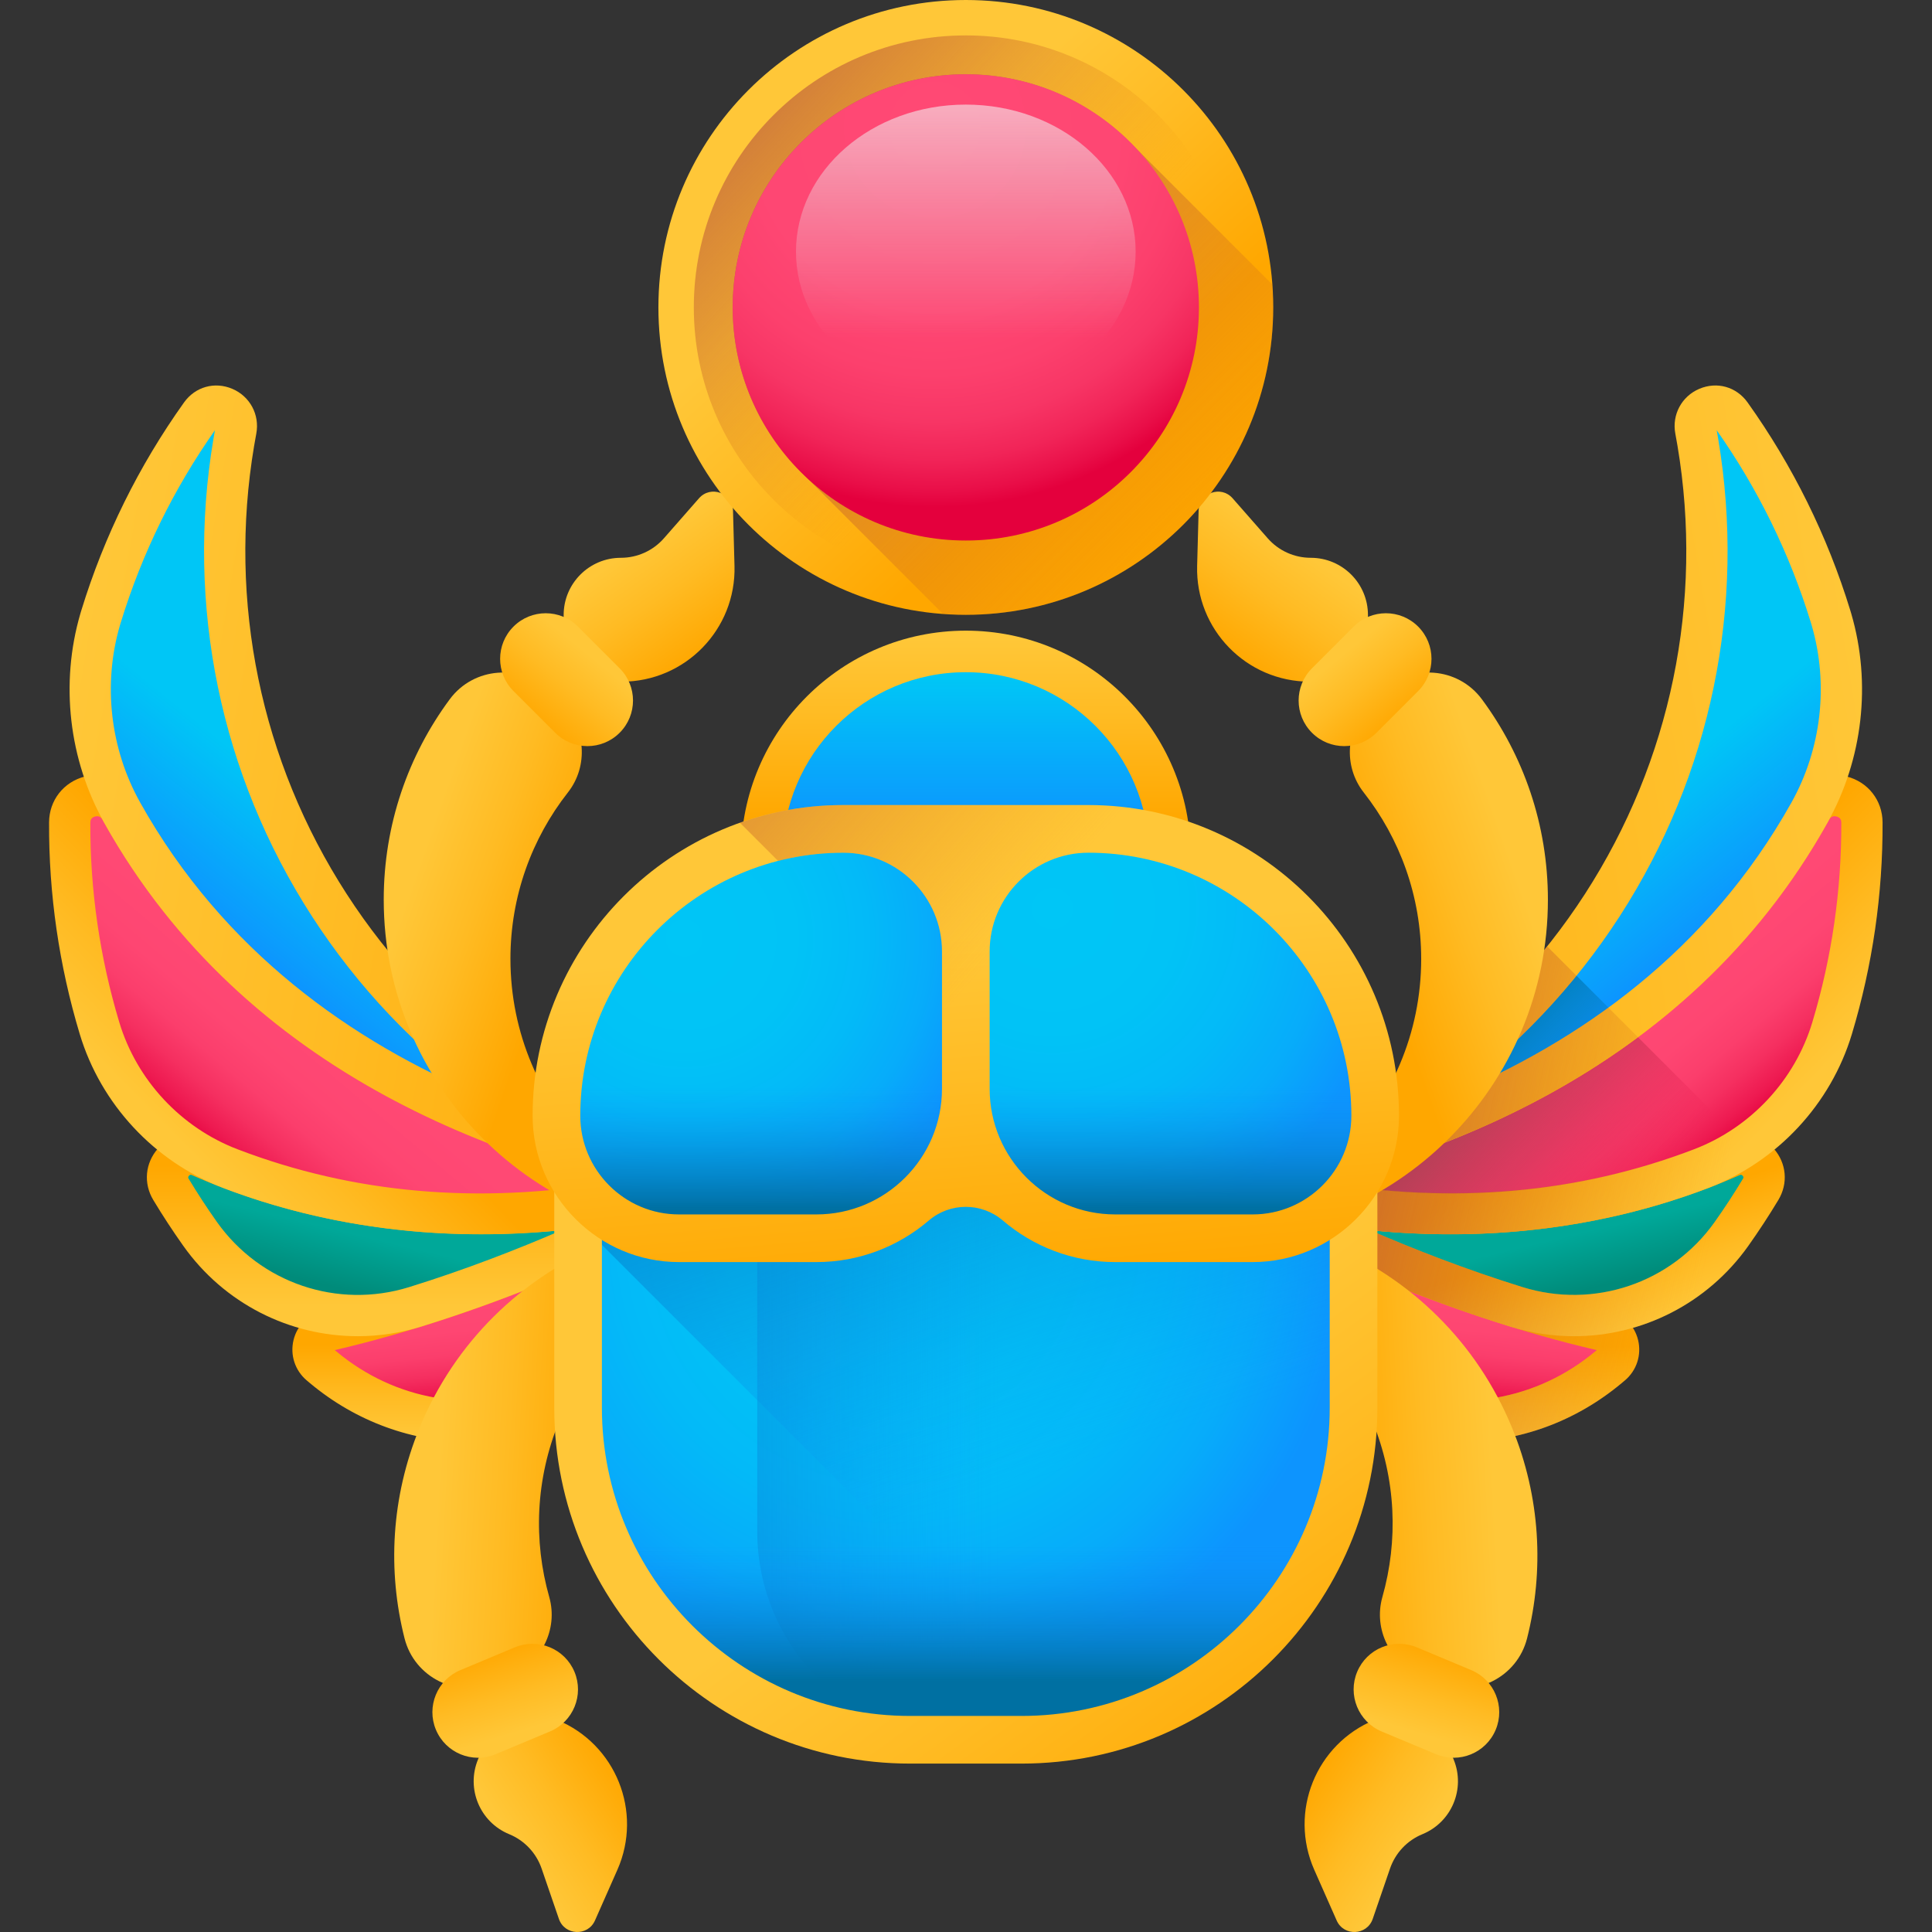
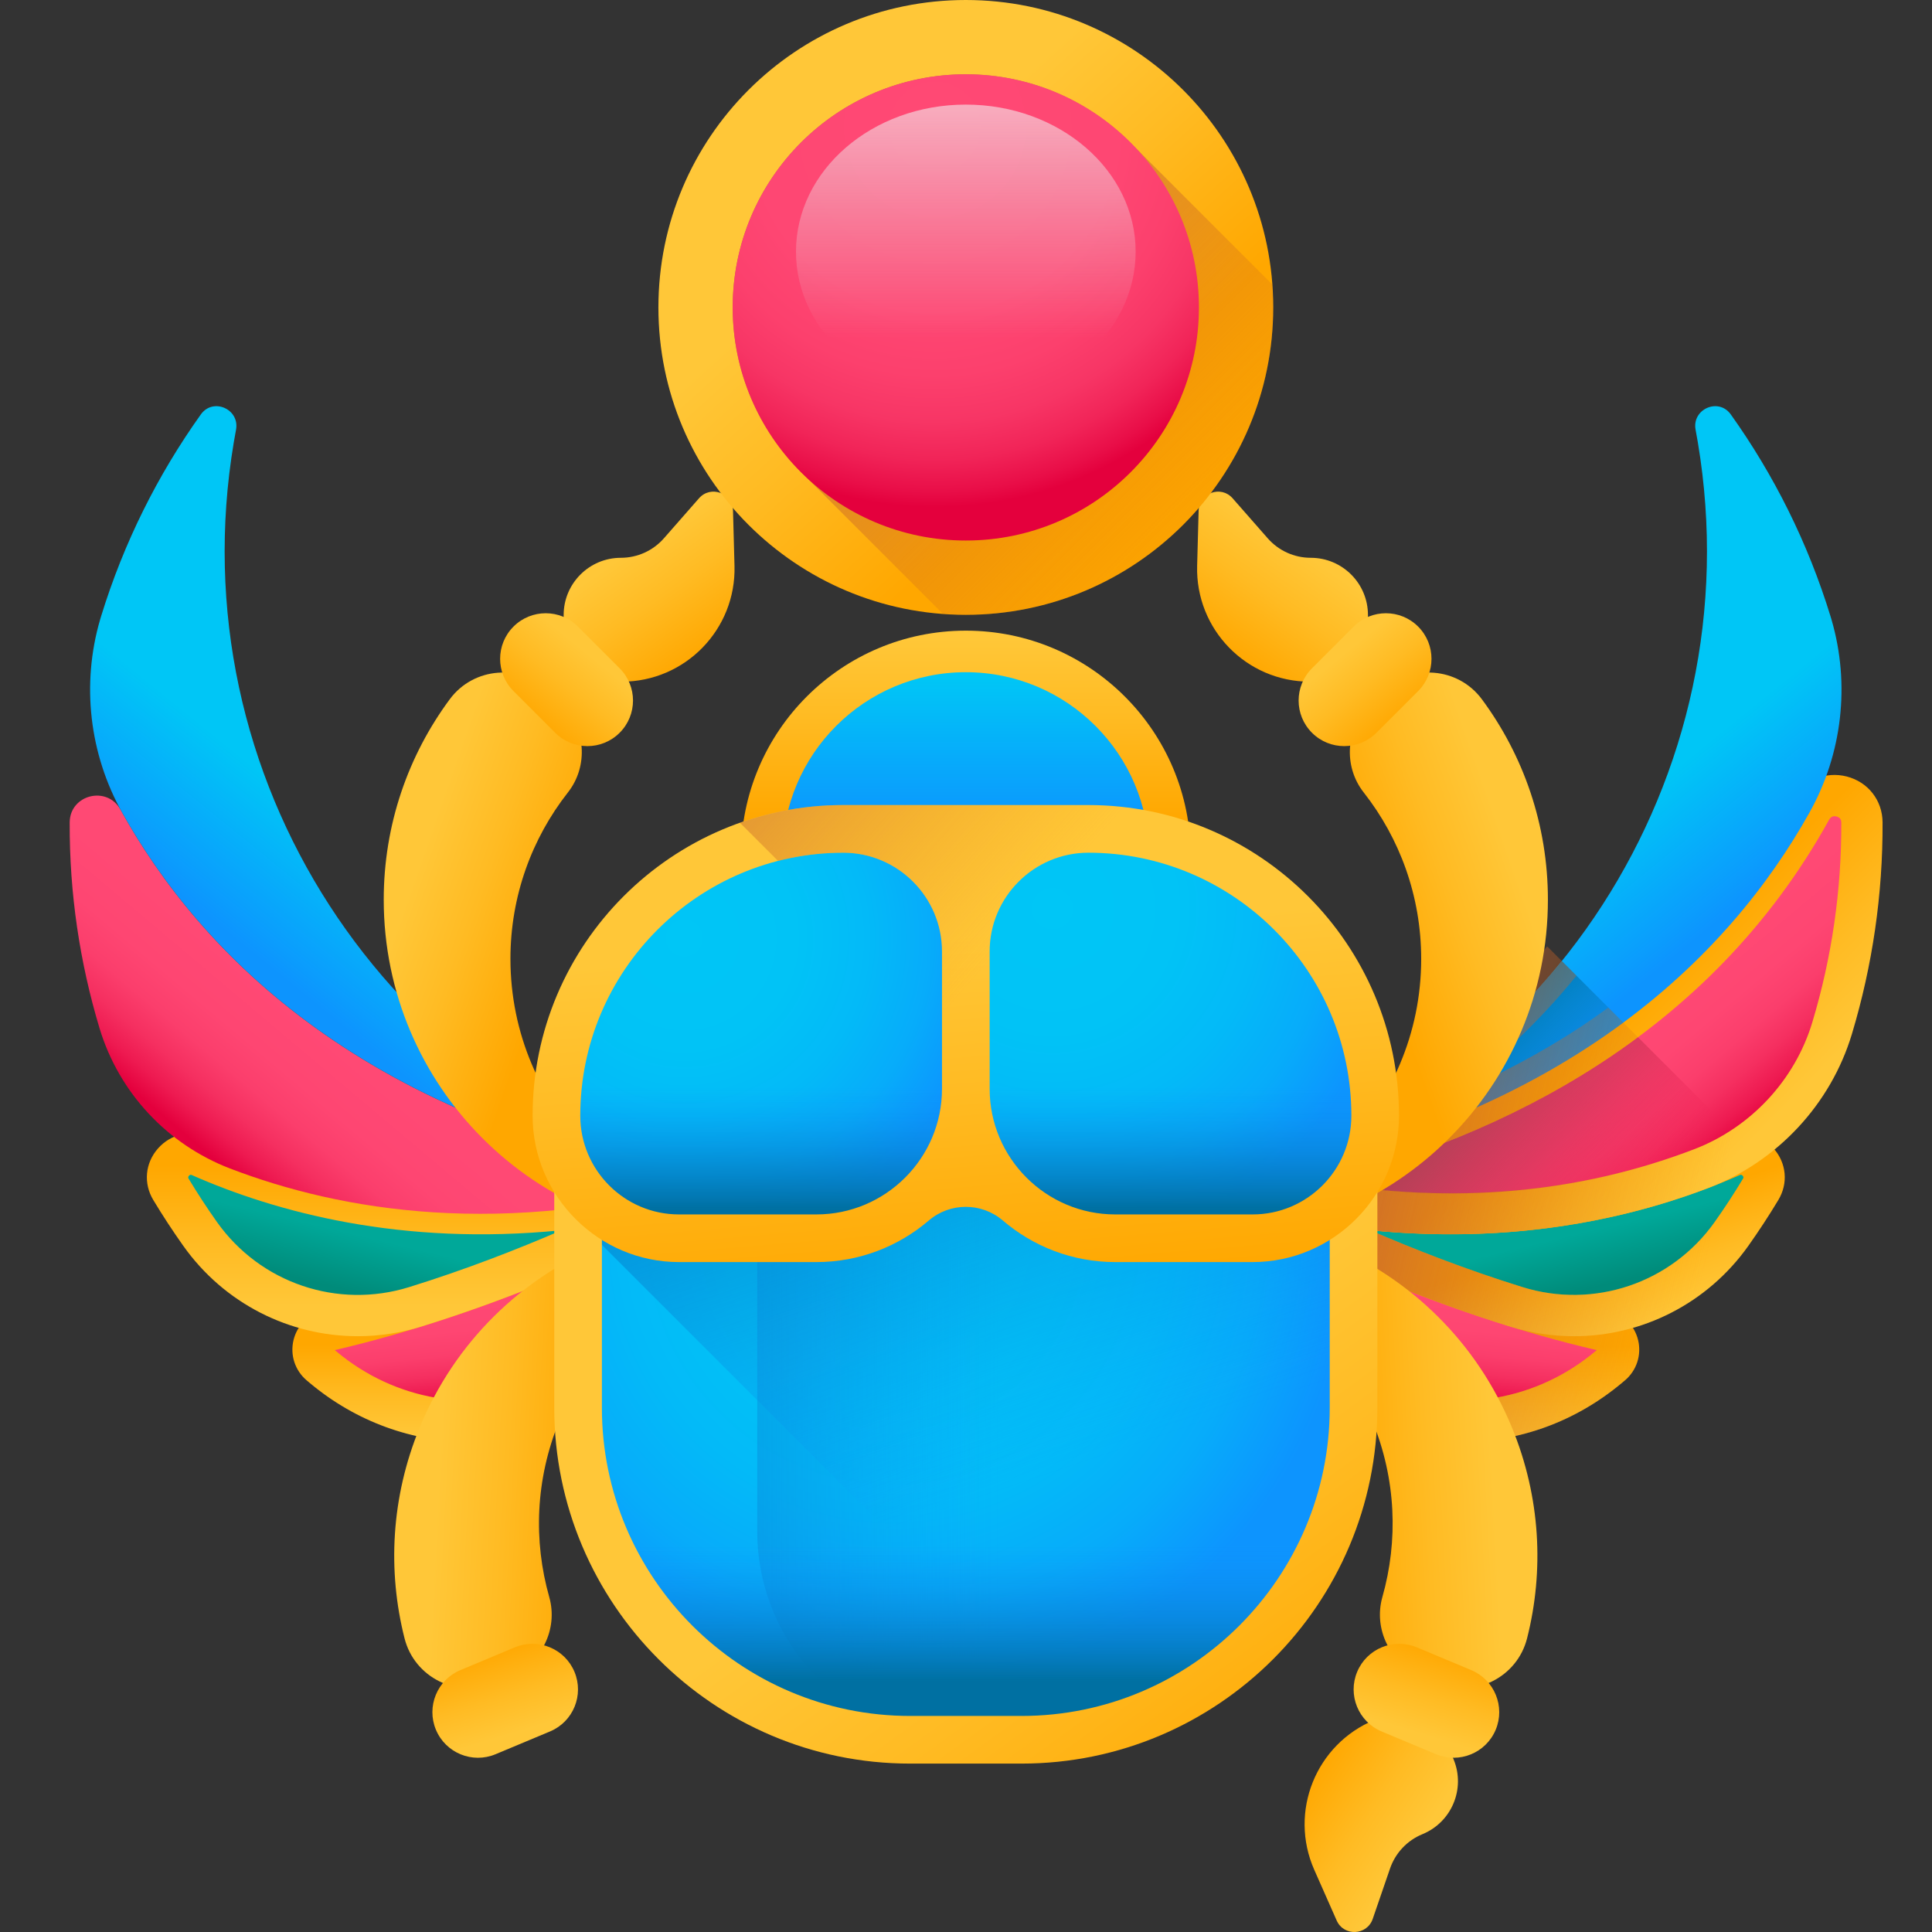
<svg xmlns="http://www.w3.org/2000/svg" xmlns:xlink="http://www.w3.org/1999/xlink" height="512pt" viewBox="-13 0 512 512" width="512pt">
  <rect x="-13" y="0" width="512" height="512" fill="#333333" stroke="none" />
  <linearGradient id="a">
    <stop offset="0" stop-color="#ff4974" />
    <stop offset=".326" stop-color="#fe4672" />
    <stop offset=".532" stop-color="#fb3e6c" />
    <stop offset=".705" stop-color="#f52f60" />
    <stop offset=".859" stop-color="#ee1a51" />
    <stop offset="1" stop-color="#e4003d" />
  </linearGradient>
  <linearGradient id="b" gradientTransform="matrix(.99 .166 -.166 .99 648.076 -27.55)" gradientUnits="userSpaceOnUse" x1="-455.103" x2="-447.171" xlink:href="#a" y1="448.861" y2="477.831" />
  <linearGradient id="c">
    <stop offset="0" stop-color="#ffc738" />
    <stop offset=".429" stop-color="#ffbb23" />
    <stop offset="1" stop-color="#ffa700" />
  </linearGradient>
  <linearGradient id="d" gradientUnits="userSpaceOnUse" x1="122.295" x2="122.295" xlink:href="#c" y1="380.394" y2="356.409" />
  <linearGradient id="e">
    <stop offset="0" stop-color="#00a899" />
    <stop offset="1" stop-color="#008b7a" />
  </linearGradient>
  <linearGradient id="f" gradientTransform="matrix(.99 .166 -.166 .99 648.076 -27.55)" gradientUnits="userSpaceOnUse" x1="-480.736" x2="-481.77" xlink:href="#e" y1="443.043" y2="457.873" />
  <linearGradient id="g" gradientUnits="userSpaceOnUse" x1="103.013" x2="103.013" xlink:href="#c" y1="346.077" y2="308.808" />
  <linearGradient id="h" gradientTransform="matrix(.99 .166 -.166 .99 648.076 -27.55)" gradientUnits="userSpaceOnUse" x1="-509.37" x2="-531.787" xlink:href="#a" y1="394.444" y2="432.381" />
  <linearGradient id="i" gradientTransform="matrix(-1.004 0 0 1.004 807.692 0)" gradientUnits="userSpaceOnUse" x1="761.952" x2="727.89" xlink:href="#c" y1="309.533" y2="275.887" />
  <linearGradient id="j">
    <stop offset="0" stop-color="#00c6f6" />
    <stop offset=".857" stop-color="#0b9cfd" />
    <stop offset="1" stop-color="#0d94fe" />
  </linearGradient>
  <linearGradient id="k" gradientTransform="matrix(.99 .166 -.166 .99 648.076 -27.55)" gradientUnits="userSpaceOnUse" x1="-504.968" x2="-523.937" xlink:href="#j" y1="347.41" y2="380.864" />
  <linearGradient id="l" gradientTransform="matrix(.99 .166 -.166 .99 648.076 -27.55)" gradientUnits="userSpaceOnUse" x1="-597.598" x2="-403.439" xlink:href="#c" y1="322.516" y2="322.516" />
  <linearGradient id="m" gradientTransform="matrix(-.99 .166 .166 .99 146.566 -27.55)" gradientUnits="userSpaceOnUse" x1="-151.814" x2="-143.881" xlink:href="#a" y1="397.93" y2="426.9" />
  <linearGradient id="n" gradientUnits="userSpaceOnUse" x1="363.606" x2="363.606" xlink:href="#c" y1="385.264" y2="356.784" />
  <linearGradient id="o" gradientTransform="matrix(-.99 .166 .166 .99 146.566 -27.55)" gradientUnits="userSpaceOnUse" x1="-177.446" x2="-178.481" xlink:href="#e" y1="392.112" y2="406.942" />
  <linearGradient id="p" gradientUnits="userSpaceOnUse" x1="399.282" x2="390.14" xlink:href="#c" y1="358.706" y2="332.687" />
  <linearGradient id="q" gradientTransform="matrix(-.99 .166 .166 .99 146.566 -27.55)" gradientUnits="userSpaceOnUse" x1="-206.08" x2="-228.497" xlink:href="#a" y1="343.513" y2="381.45" />
  <linearGradient id="r" gradientUnits="userSpaceOnUse" x1="406.551" x2="364.544" y1="331.533" y2="292.326">
    <stop offset="0" stop-color="#e4003d" stop-opacity="0" />
    <stop offset=".202" stop-color="#d01544" stop-opacity=".204" />
    <stop offset=".499" stop-color="#b92d4c" stop-opacity=".498" />
    <stop offset=".773" stop-color="#ab3c51" stop-opacity=".773" />
    <stop offset="1" stop-color="#a64153" />
  </linearGradient>
  <linearGradient id="s" gradientUnits="userSpaceOnUse" x1="443.148" x2="408.953" xlink:href="#c" y1="310.747" y2="276.969" />
  <linearGradient id="t" gradientTransform="matrix(-.99 .166 .166 .99 146.566 -27.55)" gradientUnits="userSpaceOnUse" x1="-201.679" x2="-220.647" xlink:href="#j" y1="296.479" y2="329.933" />
  <linearGradient id="u">
    <stop offset="0" stop-color="#0d94fe" stop-opacity="0" />
    <stop offset=".514" stop-color="#0681cd" stop-opacity=".514" />
    <stop offset="1" stop-color="#0070a2" />
  </linearGradient>
  <linearGradient id="v" gradientUnits="userSpaceOnUse" x1="398.013" x2="359.097" xlink:href="#u" y1="325.816" y2="286.9" />
  <linearGradient id="w" gradientTransform="matrix(-.99 .166 .166 .99 146.566 -27.55)" gradientUnits="userSpaceOnUse" x1="-294.309" x2="-100.15" xlink:href="#c" y1="271.586" y2="271.586" />
  <linearGradient id="x">
    <stop offset="0" stop-color="#e58200" stop-opacity="0" />
    <stop offset=".04" stop-color="#e27f04" stop-opacity=".039" />
    <stop offset=".467" stop-color="#c15d2f" stop-opacity=".467" />
    <stop offset=".802" stop-color="#ad4949" stop-opacity=".8" />
    <stop offset="1" stop-color="#a64153" />
  </linearGradient>
  <linearGradient id="y" gradientUnits="userSpaceOnUse" x1="440.343" x2="300.534" xlink:href="#x" y1="329.196" y2="298.706" />
  <linearGradient id="z" gradientTransform="matrix(.929 .381 .381 -.929 -105.475 579.357)" gradientUnits="userSpaceOnUse" x1="118.39" x2="157.556" xlink:href="#c" y1="260.166" y2="273.843" />
  <linearGradient id="A" gradientTransform="matrix(.929 .381 .381 -.929 -105.475 579.357)" gradientUnits="userSpaceOnUse" x1="175.723" x2="195.008" xlink:href="#c" y1="170.824" y2="198.528" />
  <linearGradient id="B" gradientTransform="matrix(.929 .381 .381 -.929 -105.475 579.357)" gradientUnits="userSpaceOnUse" x1="165.615" x2="150.844" xlink:href="#c" y1="197.212" y2="215.294" />
  <linearGradient id="C" gradientTransform="matrix(-.929 .381 -.381 -.929 426.863 579.357)" gradientUnits="userSpaceOnUse" x1="-33.22" x2="5.946" xlink:href="#c" y1="197.977" y2="211.654" />
  <linearGradient id="D" gradientTransform="matrix(-.929 .381 -.381 -.929 426.863 579.357)" gradientUnits="userSpaceOnUse" x1="24.113" x2="43.397" xlink:href="#c" y1="108.635" y2="136.339" />
  <linearGradient id="E" gradientTransform="matrix(-.929 .381 -.381 -.929 426.863 579.357)" gradientUnits="userSpaceOnUse" x1="14.004" x2="-.767" xlink:href="#c" y1="135.023" y2="153.105" />
  <linearGradient id="F" gradientUnits="userSpaceOnUse" x1="95.392" x2="134.712" xlink:href="#c" y1="236.401" y2="250.132" />
  <linearGradient id="G" gradientUnits="userSpaceOnUse" x1="152.95" x2="172.31" xlink:href="#c" y1="146.708" y2="174.521" />
  <linearGradient id="H" gradientUnits="userSpaceOnUse" x1="142.802" x2="127.973" xlink:href="#c" y1="173.2" y2="191.353" />
  <linearGradient id="I" gradientTransform="matrix(-1.004 0 0 1.004 300.155 0)" gradientUnits="userSpaceOnUse" x1="-90" x2="-50.834" xlink:href="#c" y1="235.477" y2="249.154" />
  <linearGradient id="J" gradientTransform="matrix(-1.004 0 0 1.004 300.155 0)" gradientUnits="userSpaceOnUse" x1="-32.667" x2="-13.382" xlink:href="#c" y1="146.135" y2="173.839" />
  <linearGradient id="K" gradientTransform="matrix(-1.004 0 0 1.004 300.155 0)" gradientUnits="userSpaceOnUse" x1="-42.775" x2="-57.547" xlink:href="#c" y1="172.523" y2="190.605" />
  <linearGradient id="L" gradientUnits="userSpaceOnUse" x1="242.95" x2="242.95" xlink:href="#c" y1="168.994" y2="217.376" />
  <linearGradient id="M" gradientUnits="userSpaceOnUse" x1="242.95" x2="242.95" xlink:href="#j" y1="179.661" y2="219.103" />
  <linearGradient id="N">
    <stop offset="0" stop-color="#00c6f6" />
    <stop offset=".36" stop-color="#01c3f6" />
    <stop offset=".598" stop-color="#03baf8" />
    <stop offset=".8" stop-color="#07acfa" />
    <stop offset=".983" stop-color="#0c96fe" />
    <stop offset="1" stop-color="#0d94fe" />
  </linearGradient>
  <radialGradient id="O" cx="223.671" cy="328.124" gradientUnits="userSpaceOnUse" r="121.4" xlink:href="#N" />
  <linearGradient id="P" gradientUnits="userSpaceOnUse" x1="251.671" x2="94.962" xlink:href="#u" y1="343.728" y2="343.728" />
  <linearGradient id="Q" gradientUnits="userSpaceOnUse" x1="269.214" x2="215.122" xlink:href="#u" y1="389.405" y2="229.483" />
  <linearGradient id="R" gradientUnits="userSpaceOnUse" x1="242.95" x2="242.95" xlink:href="#u" y1="409.041" y2="445.415" />
  <linearGradient id="S" gradientUnits="userSpaceOnUse" x1="264.999" x2="336.611" xlink:href="#c" y1="374.147" y2="472.945" />
  <radialGradient id="T" cx="168.328" cy="248.603" gradientUnits="userSpaceOnUse" r="81.481" xlink:href="#N" />
  <linearGradient id="U" gradientUnits="userSpaceOnUse" x1="188.705" x2="188.705" xlink:href="#u" y1="287.978" y2="320.286" />
  <radialGradient id="V" cx="265.906" cy="240.797" gradientUnits="userSpaceOnUse" r="90.814" xlink:href="#N" />
  <linearGradient id="W" gradientUnits="userSpaceOnUse" x1="297.196" x2="297.196" xlink:href="#u" y1="287.978" y2="320.286" />
  <linearGradient id="X" gradientUnits="userSpaceOnUse" x1="239.034" x2="246.991" xlink:href="#c" y1="248.083" y2="342.903" />
  <linearGradient id="Y" gradientUnits="userSpaceOnUse" x1="219.199" x2="273.214" xlink:href="#c" y1="55.368" y2="114.719" />
  <linearGradient id="Z" gradientUnits="userSpaceOnUse" x1="257.207" x2="147.753" xlink:href="#x" y1="94.616" y2="-6.342" />
  <linearGradient id="aa" gradientUnits="userSpaceOnUse" x1="314.599" x2="173.887" xlink:href="#x" y1="153.114" y2="12.403" />
  <radialGradient id="ab" cx="234.779" cy="33.701" gradientUnits="userSpaceOnUse" r="100.727">
    <stop offset="0" stop-color="#ff4974" />
    <stop offset=".479" stop-color="#fe4773" />
    <stop offset=".652" stop-color="#fc406d" />
    <stop offset=".775" stop-color="#f73565" />
    <stop offset=".874" stop-color="#f12458" />
    <stop offset=".958" stop-color="#e90e48" />
    <stop offset="1" stop-color="#e4003d" />
  </radialGradient>
  <linearGradient id="ac" gradientUnits="userSpaceOnUse" x1="242.951" x2="242.951" y1="89.565" y2="-17.162">
    <stop offset=".001" stop-color="#e7eeed" stop-opacity="0" />
    <stop offset=".429" stop-color="#eef3f2" stop-opacity=".427" />
    <stop offset="1" stop-color="#fff" />
  </linearGradient>
  <linearGradient id="ad" gradientUnits="userSpaceOnUse" x1="263.229" x2="135.382" xlink:href="#x" y1="238.99" y2="126.64" />
  <path d="m174.637 313.078-2.055 12.223c-7.855 46.785-63.559 67.457-99.953 37.027-.27-.227-.539-.453-.809-.68-3.285-2.777-2.027-8.102 2.164-9.066l.102-.023c53.992-12.484 100.551-39.48 100.551-39.48zm0 0" fill="url(#b)" />
  <path d="m69.125 366.527-.836-.703c-3.117-2.637-4.457-6.738-3.5-10.699.957-3.941 4.008-6.957 7.965-7.871l.098-.023c52.516-12.145 98.582-38.617 99.043-38.883 1.832-1.062 4.113-.969 5.855.238 1.742 1.207 2.629 3.309 2.277 5.398l-2.051 12.223c-4.023 23.957-20.035 43.289-42.828 51.711-7.691 2.844-15.605 4.238-23.43 4.238-15.316 0-30.289-5.344-42.594-15.629zm6.605-8.738.406.344c15.551 12.996 36.199 16.559 55.223 9.523 19.07-7.047 32.465-23.223 35.832-43.262l.195-1.172c-16.602 8.605-51.887 25.312-91.656 34.566zm-.531.121h.008zm0 0" fill="url(#d)" />
  <path d="m32.309 315.195c2.43 4.031 5.004 7.969 7.727 11.805 12.832 18.098 35.816 25.898 57.004 19.32 43.59-13.527 77.598-33.242 77.598-33.242-59.434 16.559-105.066 6.332-134.562-6.664-5.492-2.422-10.859 3.641-7.766 8.781zm0 0" fill="url(#f)" />
  <path d="m35.574 330.164c-2.793-3.938-5.469-8.023-7.949-12.145-2.66-4.418-2.176-9.777 1.23-13.652 3.422-3.883 8.688-5.043 13.422-2.957 27.191 11.98 71.969 22.816 130.891 6.402 2.652-.738 5.441.609 6.508 3.145 1.07 2.539.086 5.473-2.297 6.855-1.41.816-35.043 20.176-78.719 33.73-5.578 1.73-11.258 2.566-16.871 2.566-18.031 0-35.359-8.629-46.215-23.945zm2.293-18.746c-.172-.078-.465-.207-.801.176-.32.367-.172.617-.074.781h.004c2.34 3.891 4.863 7.746 7.496 11.465 11.496 16.207 31.961 23.145 50.926 17.258 14.902-4.625 28.73-10.016 40.41-15.074-42.488 4.27-75.738-4.816-97.961-14.605zm0 0" fill="url(#g)" />
  <path d="m174.637 313.078c-90.832-15.25-134.629-60.402-155.699-98.516-3.566-6.453-13.434-3.98-13.469 3.391-.082 18.793 2.668 37.133 7.906 54.535 5.133 17.047 17.969 30.805 34.594 37.176 29.484 11.293 72.305 18.559 126.668 3.414zm0 0" fill="url(#h)" />
-   <path d="m46.016 314.77c-18.133-6.945-32.293-22.164-37.875-40.707-5.488-18.223-8.227-37.109-8.137-56.133.027-5.82 3.84-10.703 9.492-12.148 5.68-1.453 11.398 1.016 14.23 6.137 35.395 64.027 102.094 87.418 151.816 95.77 2.527.426 4.422 2.547 4.555 5.105.137 2.559-1.523 4.867-3.992 5.555-22.598 6.297-43.215 8.73-61.59 8.73-28.613-.004-51.785-5.906-68.5-12.309zm-31.863-97.562c-.531-.961-1.352-.98-1.945-.828-.836.215-1.262.754-1.266 1.602-.082 17.938 2.5 35.746 7.672 52.93 4.613 15.324 16.32 27.902 31.316 33.648 30.684 11.754 63.867 14.664 98.938 8.715-47.793-12.062-102.922-38.551-134.715-96.066zm0 0" fill="url(#i)" />
  <path d="m48.953 117.254c.188-1.121.387-2.242.594-3.355 1.031-5.484-6.078-8.617-9.32-4.074-11.418 16.004-20.438 33.988-26.438 53.512-.086.277-.172.57-.262.875-4.988 17.121-2.855 35.582 5.852 51.145 21.238 37.945 65.059 82.578 155.258 97.723-85.148-22.832-140.582-107.105-125.684-195.824zm0 0" fill="url(#k)" />
-   <path d="m173.73 318.473c-51.812-8.699-121.48-33.191-159.125-100.445-9.383-16.77-11.688-36.945-6.324-55.355.094-.324.188-.637.281-.941 6.066-19.746 15.219-38.277 27.211-55.082 2.969-4.152 8.109-5.602 12.805-3.602 4.672 1.992 7.281 6.867 6.344 11.867-.203 1.078-.395 2.16-.578 3.246-6.949 41.371 1.762 83.543 24.523 118.746 22.617 34.973 57.129 60.148 97.188 70.891 2.816.758 4.547 3.594 3.926 6.445-.555 2.551-2.809 4.309-5.34 4.309-.297 0-.605-.027-.91-.078zm-130.172-202.125c.129-.777.266-1.551.406-2.34-10.957 15.578-19.348 32.707-24.941 50.922l-.246.812c-4.547 15.605-2.586 32.715 5.375 46.941 22.102 39.492 56.164 63.406 90.66 77.836-17.68-12.828-33.008-28.934-45.129-47.676-24.246-37.5-33.527-82.422-26.125-126.496zm0 0" fill="url(#l)" />
  <path d="m311.266 313.078 2.051 12.223c7.859 46.785 63.559 67.457 99.953 37.027.27-.227.543-.453.809-.68 3.285-2.777 2.027-8.102-2.16-9.066l-.102-.023c-53.992-12.484-100.551-39.48-100.551-39.48zm0 0" fill="url(#m)" />
  <path d="m374.184 382.156c-7.828 0-15.738-1.395-23.434-4.238-22.793-8.422-38.805-27.754-42.824-51.711l-2.055-12.223c-.352-2.09.539-4.191 2.277-5.398 1.742-1.207 4.023-1.301 5.859-.238.457.266 46.523 26.742 99.039 38.883l.098.023c3.961.914 7.012 3.93 7.965 7.871.961 3.961-.379 8.062-3.496 10.699l-.84.703c-12.301 10.285-27.277 15.629-42.59 15.629zm-55.672-58.934.199 1.172c3.363 20.043 16.758 36.215 35.832 43.266 19.023 7.031 39.668 3.469 55.219-9.527l.406-.344c-39.766-9.254-75.055-25.961-91.656-34.566zm92.184 34.688h.008zm0 0" fill="url(#n)" />
  <path d="m453.59 315.195c-2.426 4.031-5.004 7.969-7.723 11.805-12.832 18.098-35.816 25.898-57.008 19.32-43.586-13.527-77.598-33.242-77.598-33.242 59.434 16.559 105.07 6.332 134.566-6.664 5.492-2.422 10.859 3.641 7.762 8.781zm0 0" fill="url(#o)" />
  <path d="m404.109 354.109c-5.613 0-11.293-.836-16.867-2.566-43.676-13.555-77.312-32.914-78.723-33.73-2.383-1.383-3.367-4.316-2.297-6.855 1.066-2.535 3.859-3.883 6.508-3.145 58.926 16.414 103.703 5.574 130.891-6.402 4.734-2.086 10.004-.926 13.422 2.957 3.41 3.875 3.895 9.234 1.23 13.652-2.48 4.121-5.156 8.207-7.945 12.145-10.859 15.316-28.184 23.945-46.219 23.945zm-54.039-28.086c11.68 5.055 25.508 10.449 40.41 15.074 18.965 5.883 39.43-1.051 50.926-17.258 2.633-3.719 5.156-7.574 7.5-11.465.098-.164.25-.414-.074-.781-.336-.383-.629-.254-.801-.176-22.219 9.789-55.469 18.875-97.961 14.605zm0 0" fill="url(#p)" />
  <path d="m311.262 313.078c90.832-15.25 134.633-60.402 155.699-98.516 3.566-6.453 13.434-3.98 13.469 3.391.086 18.793-2.668 37.133-7.906 54.535-5.133 17.047-17.965 30.805-34.594 37.176-29.484 11.293-72.301 18.559-126.668 3.414zm0 0" fill="url(#q)" />
  <path d="m417.195 270.988c-25.121 18.574-59.336 34.266-105.934 42.09 54.367 15.145 97.188 7.879 126.668-3.414 4.191-1.605 8.137-3.684 11.785-6.16zm0 0" fill="url(#r)" />
  <path d="m371.387 327.074c-18.379 0-38.992-2.43-61.59-8.727-2.469-.688-4.129-2.996-3.996-5.555.137-2.559 2.031-4.684 4.555-5.105 49.723-8.352 116.426-31.742 151.82-95.77 2.828-5.121 8.547-7.59 14.227-6.137 5.652 1.445 9.469 6.328 9.496 12.148.086 19.023-2.652 37.91-8.137 56.133-5.586 18.543-19.742 33.758-37.875 40.707-16.715 6.402-39.891 12.305-68.5 12.305zm-34.355-13.801c35.074 5.949 68.258 3.039 98.941-8.715 14.996-5.746 26.699-18.324 31.312-33.648 5.172-17.184 7.754-34.992 7.676-52.93-.004-.848-.43-1.387-1.266-1.602-.594-.152-1.418-.133-1.949.828-31.793 57.516-86.922 84.004-134.715 96.066zm0 0" fill="url(#s)" />
  <path d="m436.949 117.254c-.188-1.121-.387-2.242-.598-3.355-1.031-5.484 6.078-8.617 9.324-4.074 11.418 16.004 20.438 33.988 26.434 53.512.086.277.176.57.262.875 4.992 17.121 2.859 35.582-5.852 51.145-21.234 37.945-65.055 82.578-155.258 97.723 85.152-22.832 140.586-107.105 125.688-195.824zm0 0" fill="url(#t)" />
  <path d="m400.895 254.684c-22.359 27.703-53.285 48.648-89.633 58.395 46.598-7.824 80.812-23.516 105.938-42.09zm0 0" fill="url(#v)" />
-   <path d="m311.258 318.551c-2.527 0-4.785-1.758-5.34-4.309-.621-2.852 1.109-5.688 3.926-6.445 40.059-10.742 74.57-35.918 97.188-70.891 22.762-35.203 31.473-77.375 24.523-118.746-.184-1.086-.375-2.172-.578-3.246-.938-4.996 1.672-9.875 6.344-11.867 4.695-2 9.84-.551 12.805 3.602 11.992 16.805 21.145 35.336 27.211 55.082.098.305.188.617.281.941 5.367 18.41 3.059 38.586-6.324 55.355-37.641 67.254-107.309 91.746-159.125 100.445-.305.051-.609.078-.91.078zm131.086-202.203c7.398 44.074-1.879 88.996-26.125 126.496-12.121 18.742-27.453 34.844-45.129 47.676 34.496-14.43 68.559-38.344 90.66-77.836 7.961-14.227 9.918-31.336 5.371-46.941l-.242-.812c-5.594-18.215-13.984-35.344-24.941-50.922.137.789.273 1.562.406 2.34zm0 0" fill="url(#w)" />
  <path d="m374.184 382.156c15.312 0 30.289-5.344 42.594-15.633l.836-.703c3.117-2.633 4.457-6.734 3.496-10.695-.281-1.176-.773-2.254-1.398-3.23 12.074-3.469 22.957-10.926 30.617-21.73 2.793-3.938 5.465-8.023 7.945-12.145.84-1.391 1.359-2.875 1.582-4.375l-14.113-14.113c-2.965 1.934-6.121 3.59-9.457 4.895-.219.082-.43.172-.652.254-1.375.523-2.758 1.016-4.145 1.504-22.996 8.055-54.871 13.652-94.348 7.062.055-.016.109-.027.164-.043 1.227-.312 2.461-.633 3.699-.965.352-.094.699-.188 1.051-.285 1.234-.332 2.469-.676 3.707-1.027.312-.09.629-.184.941-.273 1.109-.32 2.219-.648 3.332-.988.273-.082.543-.16.816-.242 1.238-.379 2.48-.773 3.727-1.172.387-.125.777-.25 1.164-.379 1.215-.395 2.434-.801 3.652-1.219.391-.133.785-.27 1.176-.406 1.121-.391 2.242-.785 3.363-1.191.383-.141.766-.281 1.152-.422 1.082-.398 2.168-.809 3.254-1.223.414-.16.832-.32 1.25-.48 1.191-.465 2.379-.938 3.566-1.422.449-.184.898-.367 1.348-.555 1.199-.496 2.395-.996 3.594-1.516.379-.164.758-.332 1.137-.5.984-.43 1.965-.871 2.949-1.316.418-.191.832-.379 1.25-.57 1.172-.539 2.34-1.098 3.504-1.656.473-.23.941-.457 1.414-.688 1.16-.57 2.316-1.148 3.469-1.738.441-.227.883-.457 1.32-.684.949-.496 1.898-1 2.844-1.508.488-.262.977-.527 1.465-.793 1.047-.574 2.09-1.164 3.133-1.758.469-.266.938-.535 1.406-.809 1.125-.652 2.246-1.316 3.363-1.992.461-.277.922-.562 1.383-.848.98-.605 1.957-1.215 2.934-1.84.504-.324 1.012-.652 1.516-.98.93-.605 1.855-1.223 2.777-1.848.441-.297.879-.59 1.32-.891 1.094-.754 2.184-1.523 3.27-2.305.449-.32.895-.645 1.34-.973.398-.289.789-.586 1.18-.879l-7.844-7.844c-2.363 1.723-4.75 3.398-7.168 4.996-.02.016-.043.027-.066.043-.973.645-1.949 1.273-2.926 1.895-.074.047-.152.094-.227.141-4.059 2.566-8.18 4.961-12.34 7.195-.09.051-.18.098-.266.145-1 .535-2 1.062-3.004 1.578-.023.012-.047.023-.07.035-3.137 1.613-6.293 3.141-9.457 4.582-.113.051-.227.105-.344.156-.957.434-1.914.859-2.871 1.277-.086.039-.172.078-.258.113-1.047.457-2.094.906-3.141 1.344 12.512-9.082 23.84-19.812 33.695-31.949l-7.781-7.777c-22.223 27.746-52.625 47.742-87.16 57.004-.008.004-.016.008-.027.008-.043.016-.082.031-.125.043-.07.023-.141.039-.211.062-.07.027-.137.059-.207.086-.094.039-.191.078-.289.121-.039.016-.078.027-.117.047-.012.004-.023.012-.035.016-.047.023-.09.055-.133.078-.094.051-.184.105-.273.16-.094.059-.188.102-.277.164-.02.012-.035.031-.055.043-.027.023-.059.043-.086.062-.039.031-.074.059-.109.086-.062.051-.121.105-.184.156-.102.09-.203.18-.297.273-.055.051-.109.102-.16.16-.02.023-.047.043-.07.066-.027.031-.051.07-.078.102-.102.121-.195.246-.285.375-.051.07-.105.137-.156.211-.016.031-.035.055-.055.086-.012.016-.02.031-.031.051-.129.215-.242.438-.34.668-.008.012-.016.023-.02.035-.004.004-.004.004-.004.008-.012.035-.02.07-.035.105-.035.086-.059.176-.09.266-.047.145-.098.285-.133.43-.008.039-.023.082-.031.121-.012.051-.016.098-.027.148-.016.078-.027.156-.039.238-.016.117-.027.234-.039.352-.004.059-.02.109-.02.168-.004.016 0 .031 0 .051-.004.066 0 .137 0 .207 0 .051-.008.105-.004.16 0 .094.02.191.027.285.008.102.008.207.02.312.008.043.016.09.02.133.004.016.004.027.008.043l2.051 12.223c4.023 23.953 20.031 43.285 42.828 51.711 7.691 2.844 15.602 4.238 23.43 4.238zm47.906-61.625c.234-.062.469-.129.699-.191.895-.242 1.777-.492 2.648-.742.359-.105.719-.207 1.074-.312.961-.281 1.914-.57 2.852-.867.609-.188 1.203-.383 1.805-.578.367-.121.738-.238 1.105-.363.656-.215 1.305-.434 1.945-.652.227-.078.449-.16.672-.238 1.266-.441 2.5-.887 3.699-1.336.234-.086.473-.172.707-.262.191-.074.398-.145.59-.219.086-.031.164-.07.25-.105 2.766-1.062 5.402-2.148 7.895-3.246.176-.078.469-.207.805.176.32.367.168.617.07.781-2.344 3.891-4.867 7.746-7.5 11.465-11.414 16.09-31.664 23.035-50.512 17.379-.547-.172-1.098-.344-1.645-.516-.926-.293-1.848-.586-2.77-.883-1.328-.43-2.645-.867-3.953-1.305-.207-.07-.418-.145-.629-.215-11.621-3.93-22.398-8.211-31.793-12.273 28.262 2.832 52.43-.242 71.984-5.496zm-103.379 3.863-.195-1.172c16.602 8.605 51.887 25.312 91.656 34.566l-.406.344c-15.551 12.996-36.199 16.559-55.223 9.527-19.074-7.051-32.469-23.223-35.832-43.266zm0 0" fill="url(#y)" />
  <path d="m135.199 376.625c-6.316 15.402-6.863 31.73-2.645 46.594 2.43 8.566-2.113 17.582-10.328 21.016l-4.27 1.785c-9.871 4.129-21.125-1.473-23.75-11.844-4.531-17.91-3.578-37.371 3.973-55.777 18.746-45.703 70.988-67.555 116.688-48.809 6.508 2.672 12.512 6.039 18 9.949-1.41-.691-2.84-1.355-4.316-1.961-36.559-14.996-78.355 2.484-93.352 39.047zm0 0" fill="url(#z)" />
-   <path d="m118.059 455.582-4.391 10.711c-3.18 7.746.523 16.605 8.273 19.785 4.039 1.656 7.172 4.977 8.59 9.105l4.582 13.344c1.52 4.426 7.676 4.688 9.566.41l5.934-13.422c6.797-15.379-.434-33.34-15.988-39.719l-8.621-3.535c-3.113-1.277-6.668.211-7.945 3.32zm0 0" fill="url(#A)" />
  <path d="m123.434 436.566-14.422 6.031c-6.156 2.574-9.059 9.652-6.484 15.809 2.574 6.152 9.648 9.055 15.805 6.48l14.422-6.031c6.156-2.574 9.059-9.648 6.484-15.805s-9.652-9.059-15.805-6.484zm0 0" fill="url(#B)" />
  <path d="m350.699 376.625c6.32 15.402 6.863 31.73 2.648 46.594-2.43 8.566 2.113 17.582 10.328 21.016l4.27 1.785c9.871 4.129 21.121-1.473 23.746-11.844 4.535-17.91 3.582-37.371-3.969-55.777-18.746-45.703-70.988-67.555-116.691-48.809-6.504 2.672-12.508 6.039-18 9.949 1.41-.691 2.844-1.355 4.316-1.961 36.562-14.996 78.355 2.484 93.352 39.047zm0 0" fill="url(#C)" />
  <path d="m367.84 455.582 4.395 10.711c3.18 7.746-.527 16.605-8.277 19.785-4.039 1.656-7.168 4.977-8.586 9.105l-4.586 13.344c-1.52 4.426-7.672 4.688-9.562.41l-5.934-13.422c-6.797-15.379.43-33.34 15.988-39.719l8.621-3.535c3.109-1.277 6.668.211 7.941 3.32zm0 0" fill="url(#D)" />
  <path d="m362.469 436.566 14.422 6.031c6.156 2.574 9.059 9.652 6.484 15.809-2.574 6.152-9.652 9.055-15.809 6.48l-14.422-6.031c-6.152-2.574-9.055-9.648-6.48-15.805 2.574-6.156 9.648-9.059 15.805-6.484zm0 0" fill="url(#E)" />
  <path d="m122.27 254.117c0-16.648 5.695-31.961 15.234-44.113 5.5-7 4.719-17.066-1.578-23.363l-3.273-3.273c-7.566-7.566-20.102-6.652-26.465 1.945-10.992 14.852-17.496 33.219-17.496 53.113 0 49.398 40.043 89.441 89.438 89.441 7.031 0 13.863-.836 20.43-2.371-1.566.102-3.145.172-4.738.172-39.516 0-71.551-32.035-71.551-71.551zm0 0" fill="url(#F)" />
  <path d="m136.375 174.562v-11.578c0-8.375 6.793-15.164 15.168-15.164 4.367 0 8.52-1.883 11.402-5.168l9.301-10.605c3.086-3.516 8.879-1.422 9.008 3.254l.395 14.668c.449 16.809-13.051 30.68-29.867 30.68h-9.316c-3.363 0-6.09-2.723-6.09-6.086zm0 0" fill="url(#G)" />
  <path d="m134.133 194.191-11.055-11.055c-4.719-4.715-4.719-12.363 0-17.082 4.715-4.719 12.363-4.719 17.082 0l11.055 11.055c4.719 4.719 4.719 12.367 0 17.082-4.719 4.719-12.367 4.719-17.082 0zm0 0" fill="url(#H)" />
  <path d="m363.629 254.117c0-16.648-5.691-31.961-15.234-44.113-5.496-7-4.715-17.066 1.582-23.363l3.273-3.273c7.562-7.566 20.102-6.652 26.465 1.945 10.992 14.852 17.496 33.219 17.496 53.113 0 49.398-40.043 89.441-89.441 89.441-7.031 0-13.863-.836-20.426-2.371 1.566.102 3.141.172 4.738.172 39.516 0 71.547-32.035 71.547-71.551zm0 0" fill="url(#I)" />
  <path d="m349.523 174.562v-11.578c0-8.375-6.789-15.164-15.164-15.164-4.367 0-8.523-1.883-11.402-5.168l-9.305-10.605c-3.082-3.516-8.879-1.422-9.004 3.254l-.395 14.668c-.453 16.809 13.051 30.68 29.867 30.68h9.316c3.363 0 6.086-2.723 6.086-6.086zm0 0" fill="url(#J)" />
  <path d="m351.77 194.191 11.055-11.055c4.715-4.715 4.715-12.363 0-17.082-4.719-4.719-12.367-4.719-17.086 0l-11.051 11.055c-4.719 4.719-4.719 12.367 0 17.082 4.715 4.719 12.363 4.719 17.082 0zm0 0" fill="url(#K)" />
  <path d="m302.547 226.723c0 32.914-26.684 59.598-59.598 59.598-32.914 0-59.594-26.684-59.594-59.598 0-32.914 26.68-59.594 59.594-59.594 32.914 0 59.598 26.68 59.598 59.594zm0 0" fill="url(#L)" />
  <path d="m291.535 226.723c0 26.832-21.754 48.586-48.586 48.586s-48.582-21.754-48.582-48.586c0-26.832 21.75-48.582 48.582-48.582s48.586 21.75 48.586 48.582zm0 0" fill="url(#M)" />
  <path d="m257.719 461.059h-29.539c-48.594 0-87.984-39.395-87.984-87.984v-58.691c0-48.59 39.391-87.984 87.984-87.984h29.539c48.594 0 87.984 39.395 87.984 87.984v58.691c0 48.59-39.391 87.984-87.984 87.984zm0 0" fill="url(#O)" />
  <path d="m242.949 461.059c-30.523 0-55.273-24.746-55.273-55.273v-124.113c0-30.527 24.75-55.273 55.273-55.273 30.527 0 55.273 24.746 55.273 55.273v124.113c0 30.527-24.746 55.273-55.273 55.273zm0 0" fill="url(#P)" />
  <path d="m140.195 314.383v9.297c.422.402.848.801 1.285 1.184l134.328 134.328c39.914-8.344 69.895-43.727 69.895-86.121v-58.688c0-48.594-39.391-87.984-87.984-87.984h-29.539c-48.594 0-87.984 39.395-87.984 87.984zm0 0" fill="url(#Q)" />
  <path d="m143.84 398.184c10.809 36.355 44.477 62.875 84.34 62.875h29.539c39.867 0 73.535-26.52 84.344-62.875zm0 0" fill="url(#R)" />
  <path d="m257.719 467.371h-29.539c-51.996 0-94.297-42.301-94.297-94.301v-58.688c0-51.996 42.301-94.301 94.297-94.301h29.539c52 0 94.301 42.305 94.301 94.301v58.688c0 52-42.301 94.301-94.301 94.301zm-29.539-234.66c-45.031 0-81.672 36.637-81.672 81.672v58.688c0 45.035 36.641 81.672 81.672 81.672h29.539c45.035 0 81.672-36.637 81.672-81.672v-58.688c0-45.035-36.637-81.672-81.672-81.672zm0 0" fill="url(#S)" />
  <path d="m203.344 328.152h-36.402c-17.938 0-32.48-14.543-32.48-32.48 0-41.98 34.031-76.008 76.012-76.008 17.938 0 32.477 14.539 32.477 32.477v36.406c0 21.871-17.73 39.605-39.605 39.605zm0 0" fill="url(#T)" />
  <path d="m242.949 284.141v4.402c0 21.875-17.727 39.605-39.605 39.605h-36.398c-17.941 0-32.488-14.539-32.488-32.477 0-3.918.301-7.773.867-11.531zm0 0" fill="url(#U)" />
  <path d="m282.555 328.152h36.406c17.934 0 32.477-14.543 32.477-32.48 0-41.98-34.031-76.008-76.008-76.008-17.938 0-32.48 14.539-32.48 32.477v36.406c0 21.871 17.734 39.605 39.605 39.605zm0 0" fill="url(#V)" />
  <path d="m351.441 295.672c0 17.938-14.547 32.477-32.484 32.477h-36.402c-21.875 0-39.605-17.73-39.605-39.605v-4.402h107.629c.566 3.758.863 7.613.863 11.531zm0 0" fill="url(#W)" />
  <path d="m275.43 213.348c-17.863 0-47.094 0-64.961 0-45.402 0-82.34 36.953-82.32 82.363.012 21.312 17.48 38.754 38.793 38.754h36.402c11.363 0 21.77-4.152 29.793-11.016 5.648-4.828 13.98-4.828 19.625 0 8.023 6.863 18.434 11.016 29.793 11.016h36.402c21.312 0 38.785-17.441 38.793-38.754.023-45.41-36.914-82.363-82.32-82.363zm-72.086 108.488h-36.402c-14.426 0-26.164-11.738-26.164-26.164 0-38.43 31.266-69.695 69.695-69.695 14.426 0 26.164 11.738 26.164 26.164v36.406c0 18.355-14.934 33.289-33.293 33.289zm115.617 0h-36.402c-18.359 0-33.293-14.934-33.293-33.293v-36.402c0-14.426 11.738-26.164 26.164-26.164 38.43 0 69.695 31.266 69.695 69.695 0 14.426-11.738 26.164-26.164 26.164zm0 0" fill="url(#X)" />
  <path d="m324.418 81.465c0 44.992-36.477 81.469-81.469 81.469-44.992 0-81.465-36.477-81.465-81.469 0-44.992 36.473-81.465 81.465-81.465 44.992 0 81.469 36.473 81.469 81.465zm0 0" fill="url(#Y)" />
-   <path d="m315.031 81.465c0 39.812-32.27 72.082-72.082 72.082-39.809 0-72.082-32.27-72.082-72.082 0-39.809 32.273-72.082 72.082-72.082 39.812 0 72.082 32.273 72.082 72.082zm0 0" fill="url(#Z)" />
  <path d="m324.414 81.465c0-2.066-.156-4.094-.309-6.125l-36.598-36.598c-11.246-11.723-27.031-19.055-44.559-19.055-34.121 0-61.777 27.66-61.777 61.777 0 17.527 7.328 33.312 19.051 44.555l36.602 36.602c2.031.152 4.059.309 6.129.309 44.988 0 81.461-36.473 81.461-81.465zm0 0" fill="url(#aa)" />
  <path d="m304.73 81.465c0 34.121-27.66 61.781-61.781 61.781-34.117 0-61.777-27.66-61.777-61.781 0-34.117 27.66-61.777 61.777-61.777 34.121 0 61.781 27.66 61.781 61.777zm0 0" fill="url(#ab)" />
  <path d="m287.957 66.699c0-21.527-20.148-38.98-45.008-38.98-24.855 0-45.004 17.453-45.004 38.98 0 21.527 20.148 38.977 45.004 38.977 24.859 0 45.008-17.449 45.008-38.977zm0 0" fill="url(#ac)" />
  <path d="m275.43 213.348c-17.863 0-47.094 0-64.961 0-9.594 0-18.801 1.668-27.371 4.699l10.102 10.098c5.523-1.414 11.312-2.168 17.273-2.168 14.426 0 26.164 11.738 26.164 26.164v19.441l12.629 12.629v-32.07c0-14.43 11.734-26.164 26.164-26.164 38.426 0 69.691 31.266 69.691 69.695 0 14.426-11.738 26.164-26.164 26.164h-32.066l12.625 12.625h19.441c21.312 0 38.785-17.438 38.793-38.75.023-45.41-36.914-82.363-82.32-82.363zm0 0" fill="url(#ad)" />
</svg>